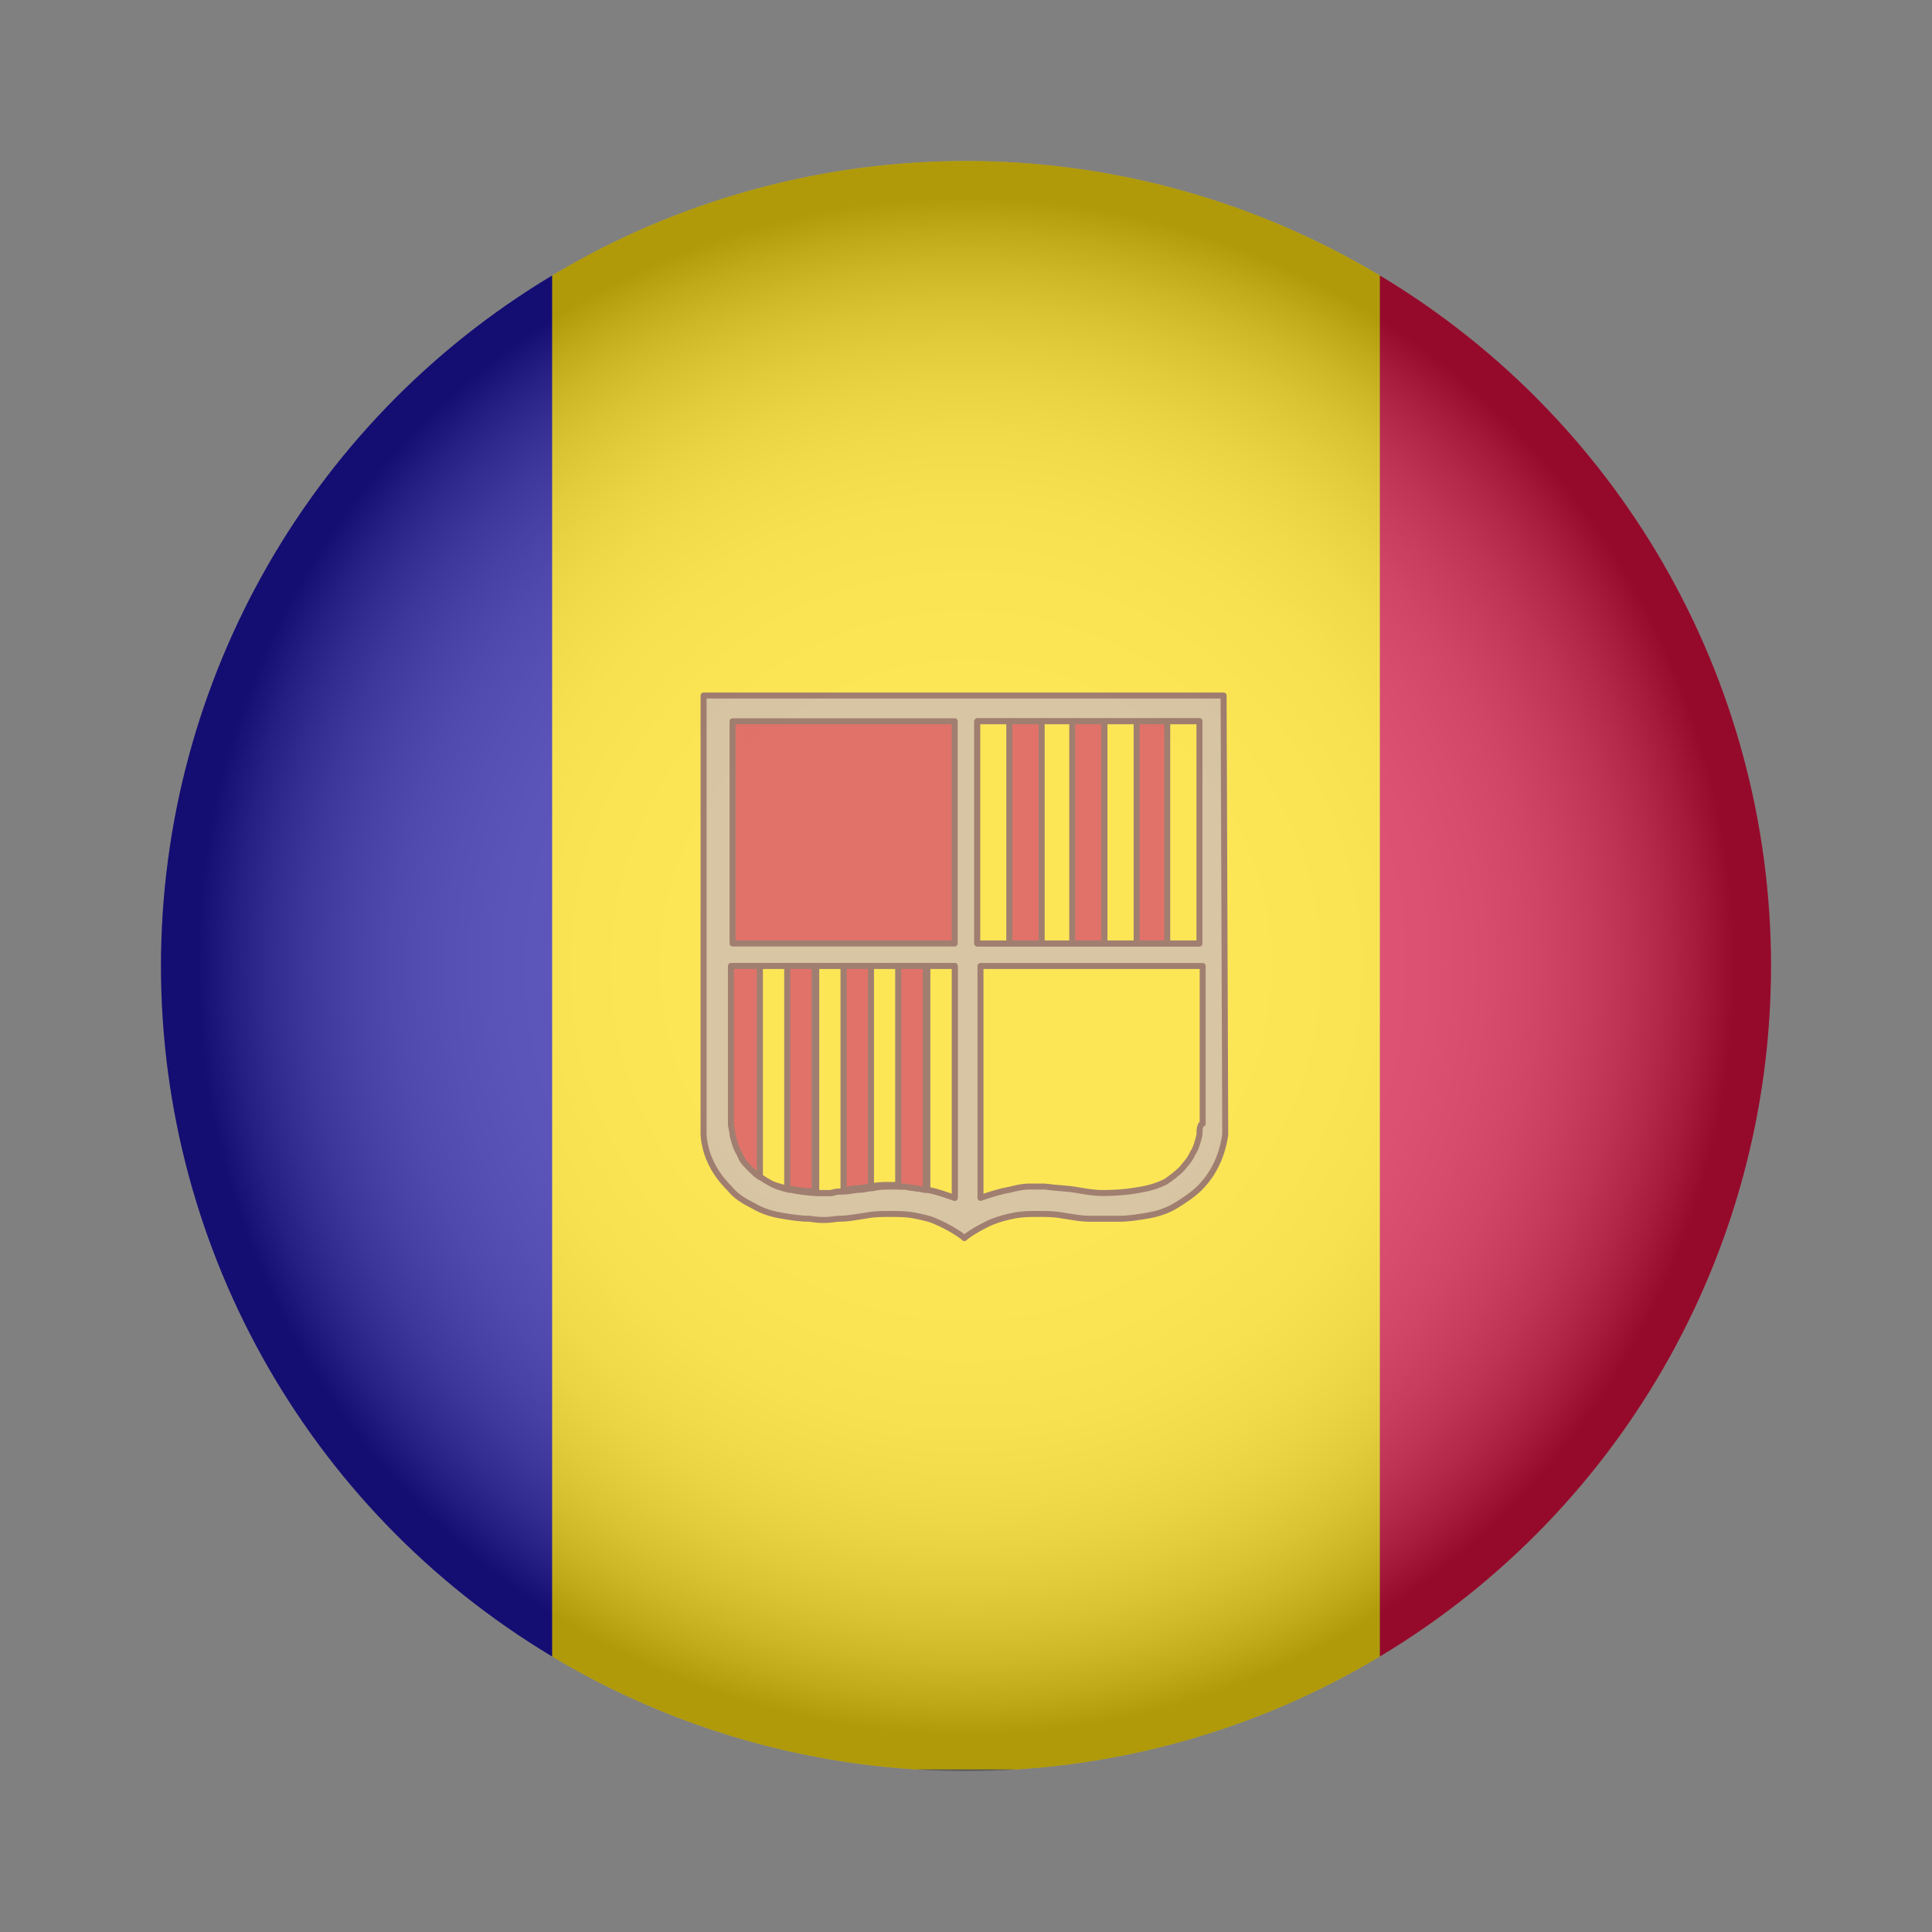
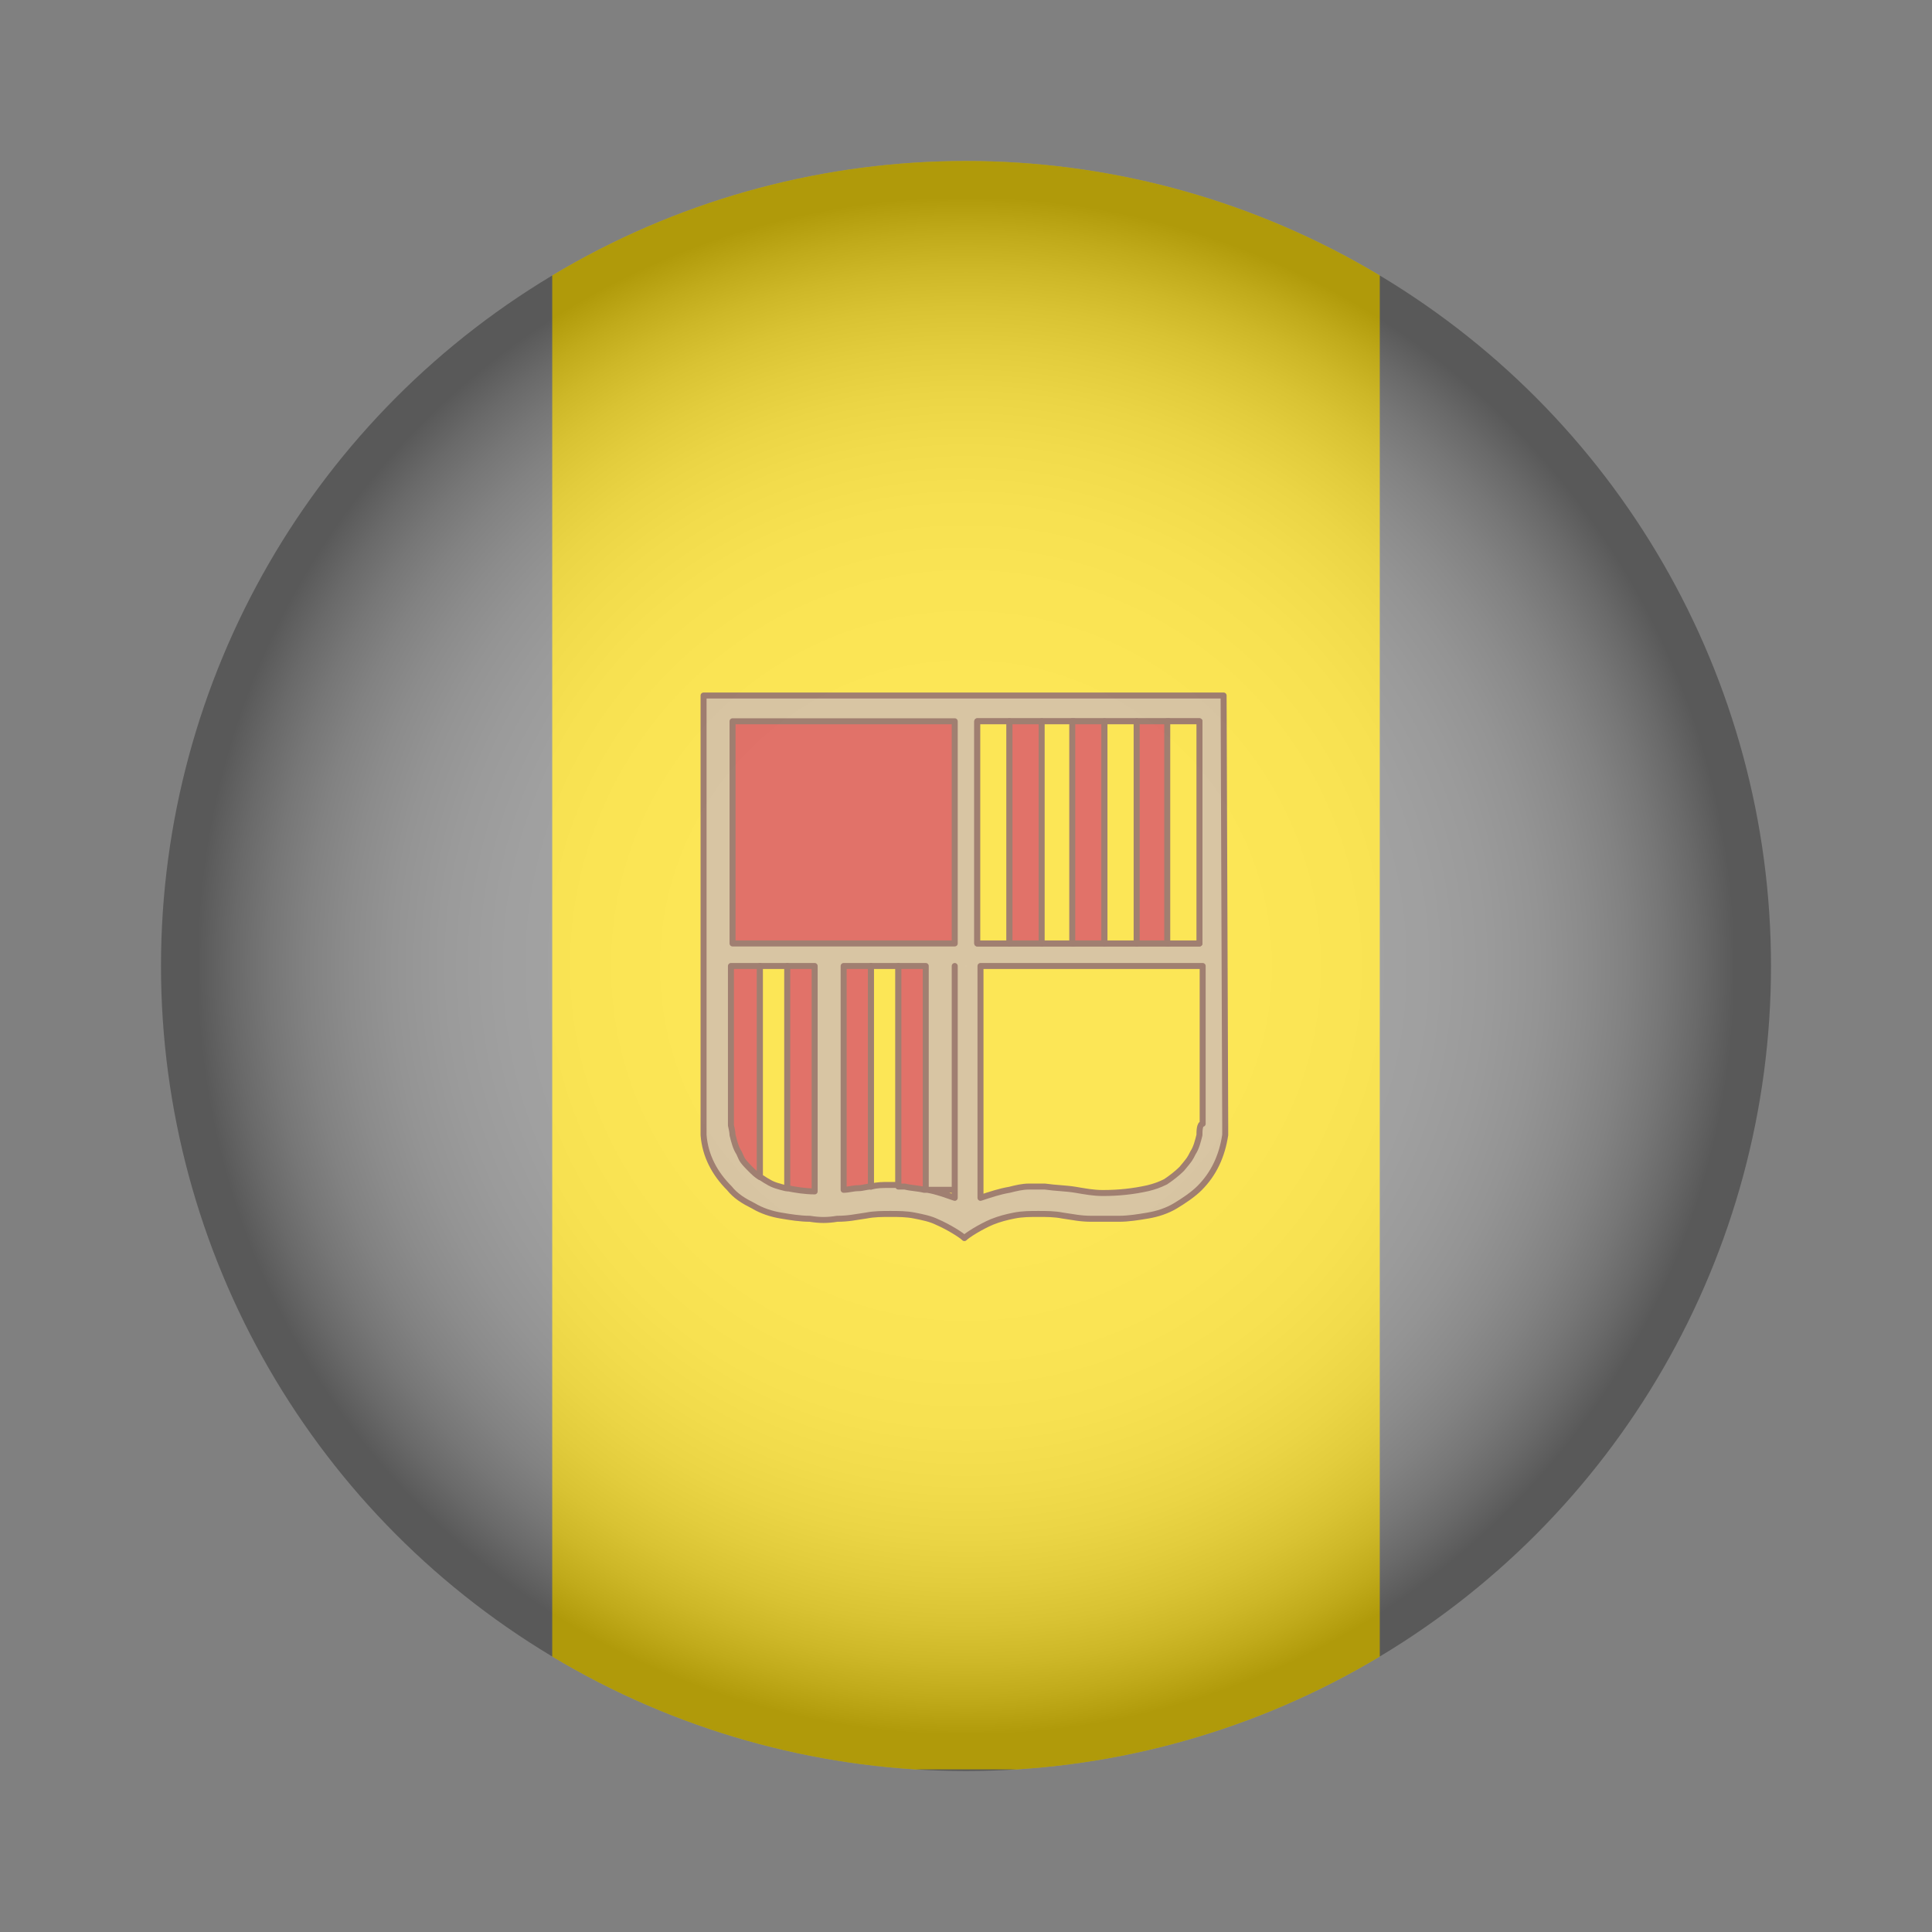
<svg xmlns="http://www.w3.org/2000/svg" xmlns:xlink="http://www.w3.org/1999/xlink" version="1.1" id="Layer_1" x="0px" y="0px" viewBox="0 0 120 120" style="enable-background:new 0 0 120 120;" xml:space="preserve">
  <rect x="0" y="0" width="120" height="120" fill="#808080" stroke="none" />
  <style type="text/css">
	.st0{clip-path:url(#SVGID_00000065043399093863269220000014466090627605191613_);}
	.st1{fill:#1D13A3;}
	.st2{fill:#D60E3D;}
	.st3{fill:#FCDD0E;}
	.st4{fill:#C8AD7D;stroke:#784935;stroke-width:0.372;stroke-linecap:round;stroke-linejoin:round;}
	.st5{fill:#D6362A;stroke:#784935;stroke-width:0.372;stroke-linecap:round;stroke-linejoin:round;}
	.st6{fill:none;stroke:#784935;stroke-width:0.372;stroke-linecap:round;stroke-linejoin:round;}
	.st7{fill:#FCDD0E;stroke:#784935;stroke-width:0.372;stroke-linecap:round;stroke-linejoin:round;}
	
		.st8{opacity:0.3;clip-path:url(#SVGID_00000065043399093863269220000014466090627605191613_);fill:url(#SVGID_00000179605134305981525540000000864426736890544260_);}
</style>
  <g>
    <defs>
      <circle id="SVGID_1_" cx="60" cy="60" r="50" />
    </defs>
    <clipPath id="SVGID_00000139981401793623463750000006612864662673188762_">
      <use xlink:href="#SVGID_1_" style="overflow:visible;" />
    </clipPath>
    <g style="clip-path:url(#SVGID_00000139981401793623463750000006612864662673188762_);">
-       <rect x="-11.4" y="10" class="st1" width="45.7" height="99.9" />
-       <rect x="85.7" y="10" class="st2" width="45.7" height="99.9" />
      <rect x="34.3" y="10" class="st3" width="51.4" height="99.9" />
      <g>
        <path class="st4" d="M76.1,69.8c0,0.2,0,0.4,0,0.7c-0.2,1.3-0.7,2.4-1.6,3.3c-0.4,0.4-1,0.8-1.5,1.1c-0.5,0.3-1.1,0.5-1.7,0.6     c-0.6,0.1-1.2,0.2-1.8,0.2c-0.6,0-1.1,0-1.7,0c-0.7,0-1.1-0.1-1.8-0.2c-0.5-0.1-1-0.1-1.5-0.1c-0.5,0-1,0-1.5,0.1     c-0.5,0.1-0.9,0.2-1.4,0.4c-0.7,0.3-1.5,0.8-1.7,1c-0.2-0.2-1-0.7-1.7-1c-0.4-0.2-0.9-0.3-1.4-0.4c-0.5-0.1-1-0.1-1.5-0.1     c-0.5,0-1,0-1.5,0.1c-0.7,0.1-1.1,0.2-1.8,0.2c-0.6,0.1-1.1,0.1-1.7,0c-0.6,0-1.2-0.1-1.8-0.2c-0.6-0.1-1.2-0.3-1.7-0.6     c-0.6-0.3-1.1-0.6-1.5-1.1c-0.9-0.9-1.5-2-1.6-3.3c0-0.2,0-0.4,0-0.7V43.2h32.3L76.1,69.8L76.1,69.8L76.1,69.8L76.1,69.8z" />
        <rect x="45.5" y="44.8" class="st5" width="13.8" height="13.8" />
        <rect x="60.7" y="44.8" class="st6" width="13.8" height="13.8" />
-         <path class="st6" d="M59.3,60v14.4c-0.6-0.2-1.1-0.4-1.7-0.5c0,0-0.1,0-0.1,0c-0.4-0.1-0.8-0.1-1.2-0.2c-0.1,0-0.3,0-0.4,0     c-0.2,0-0.4,0-0.6,0c-0.4,0-0.7,0-1.1,0.1c-0.3,0-0.5,0.1-0.8,0.1c-0.3,0-0.6,0.1-0.9,0.1c-0.3,0-0.5,0-0.8,0.1     c-0.3,0-0.6,0-0.9,0c-0.6,0-1.2-0.1-1.7-0.2c0,0-0.1,0-0.1,0c-0.4-0.1-0.8-0.2-1.1-0.4c-0.2-0.1-0.3-0.2-0.5-0.3     c-0.2-0.1-0.4-0.3-0.6-0.5c-0.6-0.6-0.5-0.6-0.7-1c-0.2-0.3-0.3-0.7-0.4-1.1c0-0.2-0.1-0.6-0.1-0.6V60h5.2l1.7,0H59.3z" />
        <path class="st7" d="M74.5,70.5c-0.1,0.4-0.2,0.8-0.4,1.1c-0.2,0.4-0.2,0.4-0.7,1c-0.3,0.3-0.7,0.6-1,0.8     c-0.4,0.2-0.7,0.3-1.1,0.4c-0.9,0.2-1.8,0.3-2.8,0.3c-0.6,0-1.1-0.1-1.7-0.2c-0.6-0.1-1.2-0.1-1.9-0.2c-0.4,0-0.7,0-1,0     c-0.4,0-0.8,0.1-1.2,0.2c-0.6,0.1-1.2,0.3-1.8,0.5l0-14.4l13.8,0v9.8C74.5,69.8,74.5,70.3,74.5,70.5L74.5,70.5L74.5,70.5z" />
        <rect x="60.7" y="44.8" class="st7" width="2" height="13.8" />
        <rect x="62.7" y="44.8" class="st5" width="2" height="13.8" />
        <rect x="64.7" y="44.8" class="st7" width="2" height="13.8" />
        <rect x="66.6" y="44.8" class="st5" width="2" height="13.8" />
        <rect x="68.6" y="44.8" class="st7" width="2" height="13.8" />
        <rect x="70.6" y="44.8" class="st5" width="2" height="13.8" />
        <rect x="72.5" y="44.8" class="st7" width="2" height="13.8" />
        <path class="st5" d="M47.2,60v13.1c-0.2-0.1-0.4-0.3-0.6-0.5c-0.6-0.6-0.5-0.6-0.7-1c-0.2-0.3-0.3-0.7-0.4-1.1     c0-0.2-0.1-0.6-0.1-0.6V60H47.2z" />
        <path class="st7" d="M48.9,60v13.8c0,0-0.1,0-0.1,0c-0.4-0.1-0.8-0.2-1.1-0.4c-0.2-0.1-0.3-0.2-0.5-0.3V60H48.9z" />
        <path class="st5" d="M50.6,60v14c-0.6,0-1.2-0.1-1.7-0.2V60H50.6z" />
-         <path class="st7" d="M52.4,60V74c-0.3,0-0.5,0-0.8,0.1c-0.3,0-0.6,0-0.9,0V60L52.4,60z" />
        <path class="st5" d="M54.1,60v13.7c-0.3,0-0.5,0.1-0.8,0.1c-0.3,0-0.6,0.1-0.9,0.1V60H54.1z" />
        <path class="st7" d="M55.8,60v13.6c-0.2,0-0.4,0-0.6,0c-0.4,0-0.7,0-1.1,0.1V60H55.8z" />
        <path class="st5" d="M57.5,60v13.9c0,0-0.1,0-0.1,0c-0.4-0.1-0.8-0.1-1.2-0.2c-0.1,0-0.3,0-0.4,0V60H57.5z" />
-         <path class="st7" d="M59.3,60v14.4c-0.6-0.2-1.1-0.4-1.7-0.5V60H59.3z" />
+         <path class="st7" d="M59.3,60v14.4c-0.6-0.2-1.1-0.4-1.7-0.5H59.3z" />
      </g>
    </g>
    <radialGradient id="SVGID_00000032613864497661955760000002846341024670994057_" cx="60" cy="60" r="49.953" gradientUnits="userSpaceOnUse">
      <stop offset="0" style="stop-color:#FFFFFF" />
      <stop offset="0.356" style="stop-color:#FDFDFD" />
      <stop offset="0.484" style="stop-color:#F6F6F6" />
      <stop offset="0.576" style="stop-color:#EBEBEB" />
      <stop offset="0.65" style="stop-color:#DADADA" />
      <stop offset="0.713" style="stop-color:#C4C4C4" />
      <stop offset="0.769" style="stop-color:#A8A8A8" />
      <stop offset="0.82" style="stop-color:#888888" />
      <stop offset="0.867" style="stop-color:#626262" />
      <stop offset="0.91" style="stop-color:#373737" />
      <stop offset="0.949" style="stop-color:#090909" />
      <stop offset="0.956" style="stop-color:#000000" />
    </radialGradient>
    <circle style="opacity:0.3;clip-path:url(#SVGID_00000139981401793623463750000006612864662673188762_);fill:url(#SVGID_00000032613864497661955760000002846341024670994057_);" cx="60" cy="60" r="50" />
  </g>
</svg>